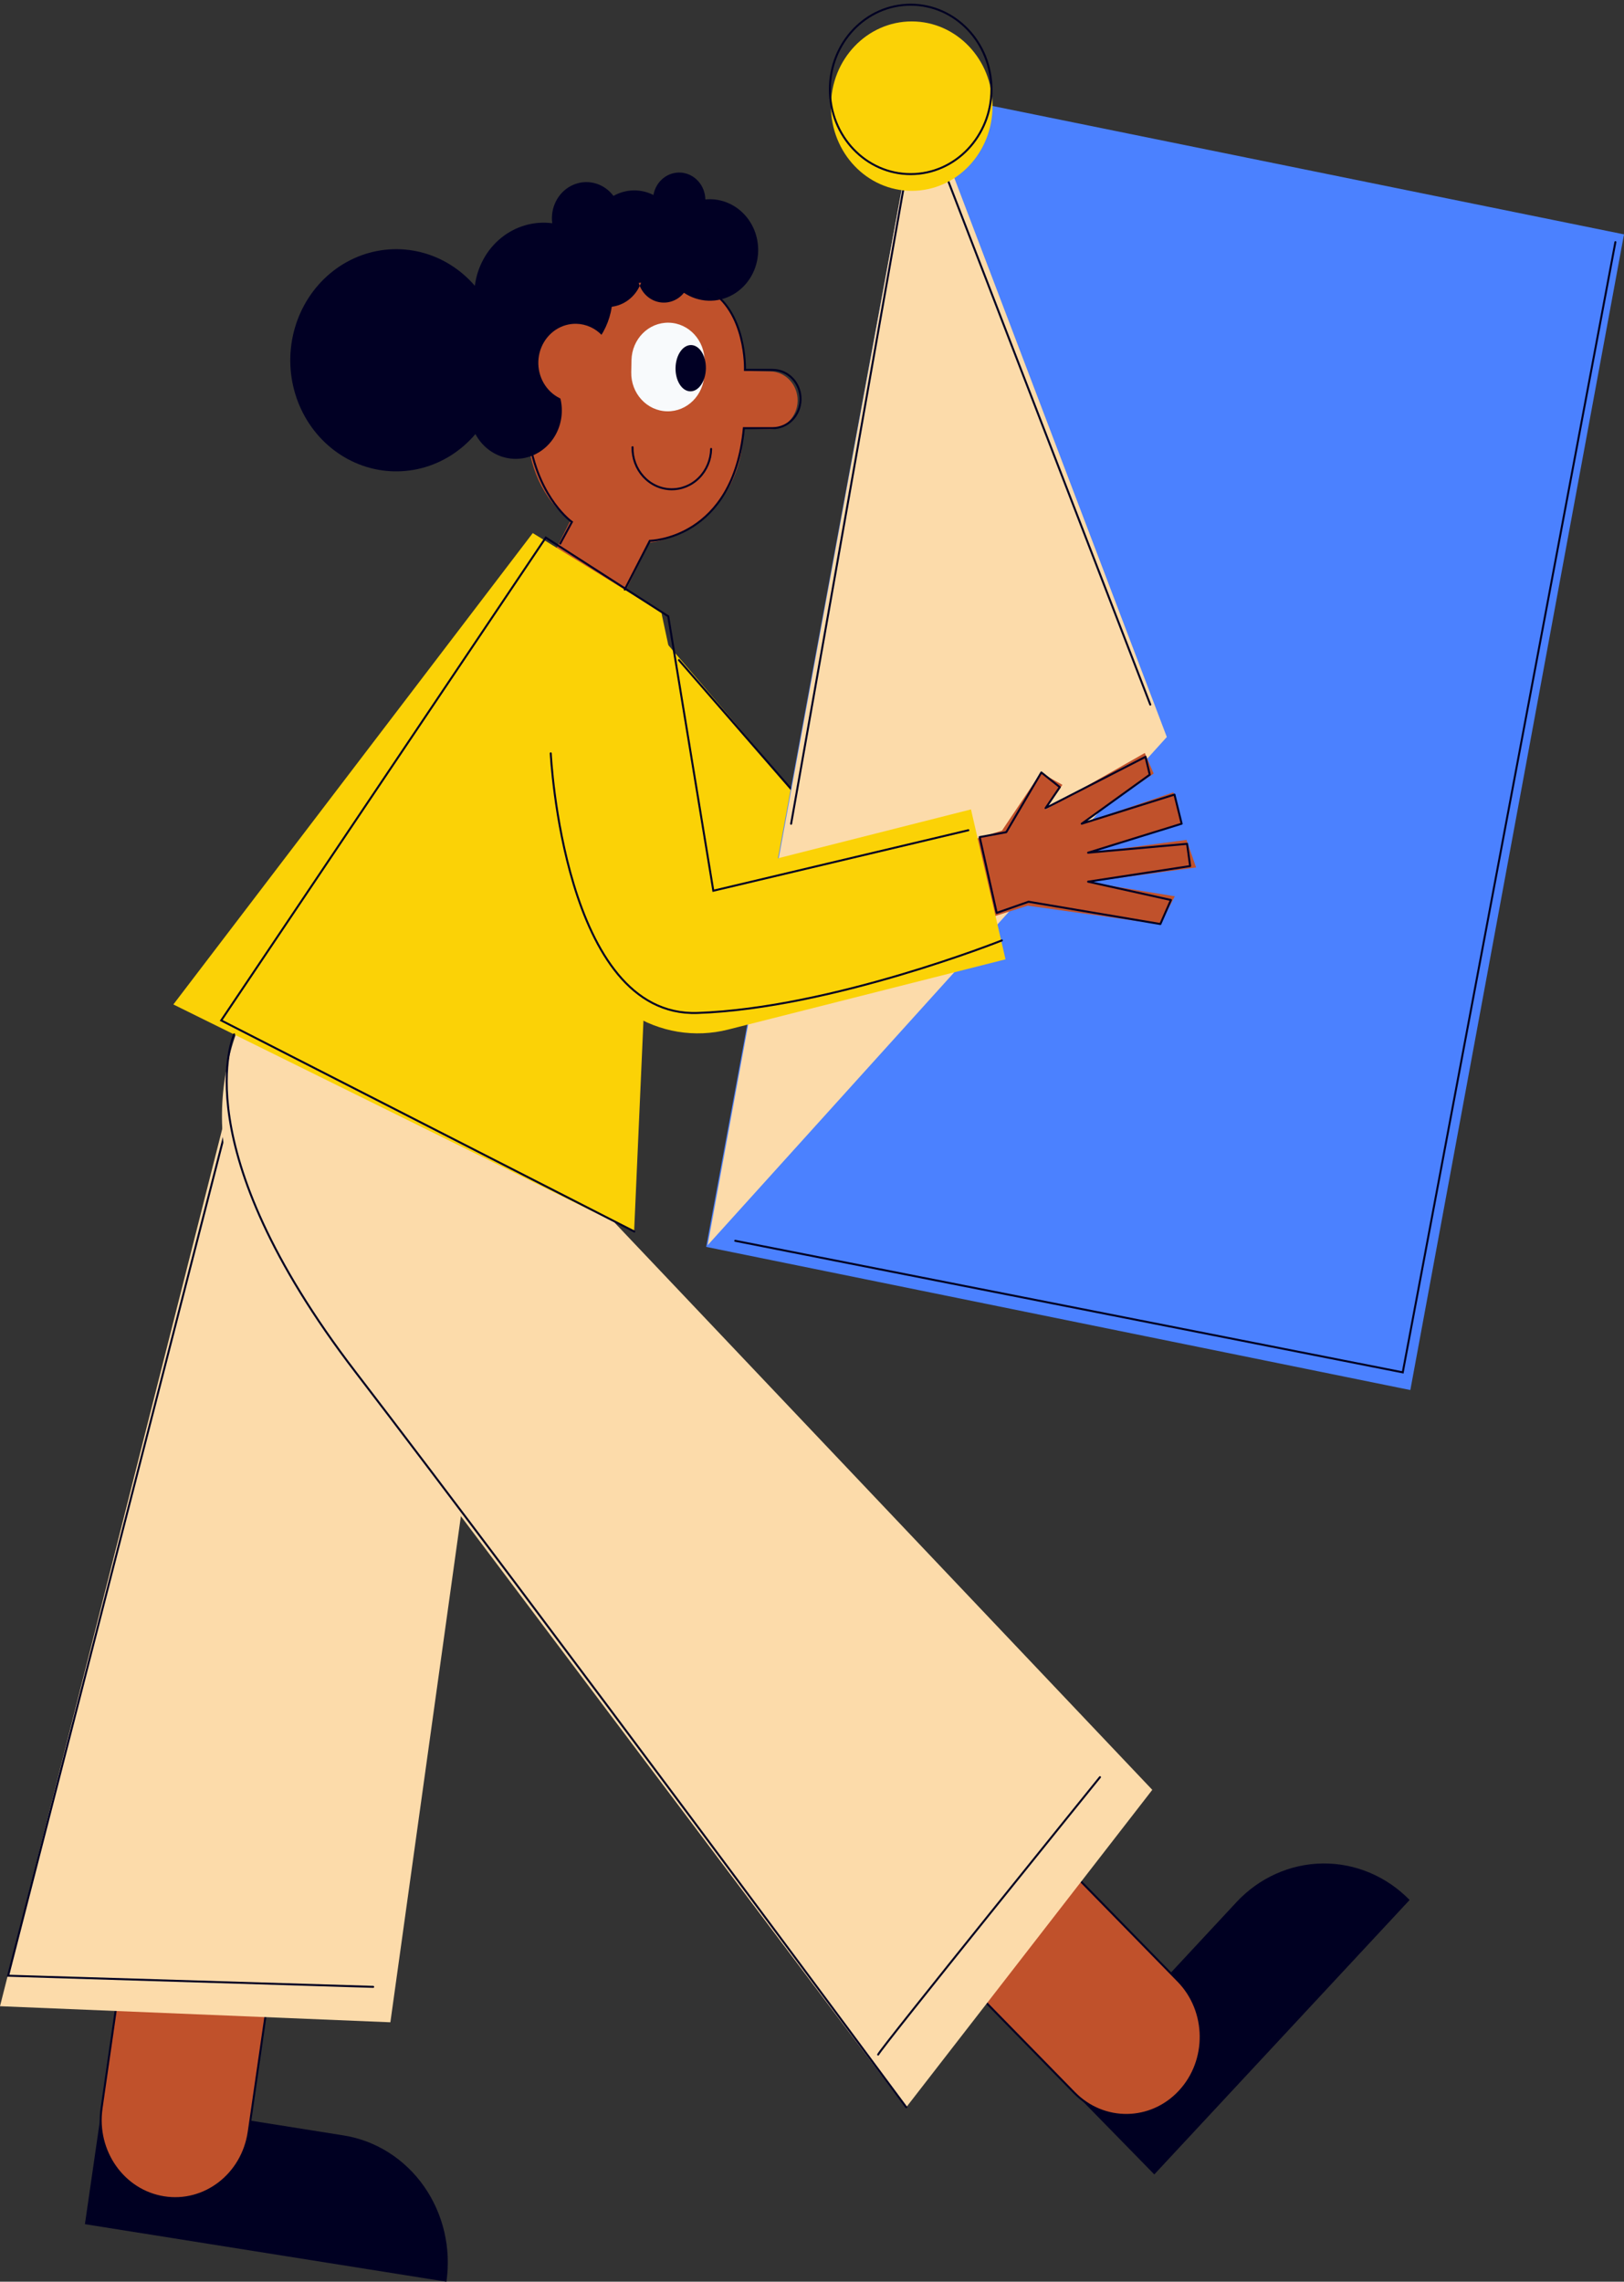
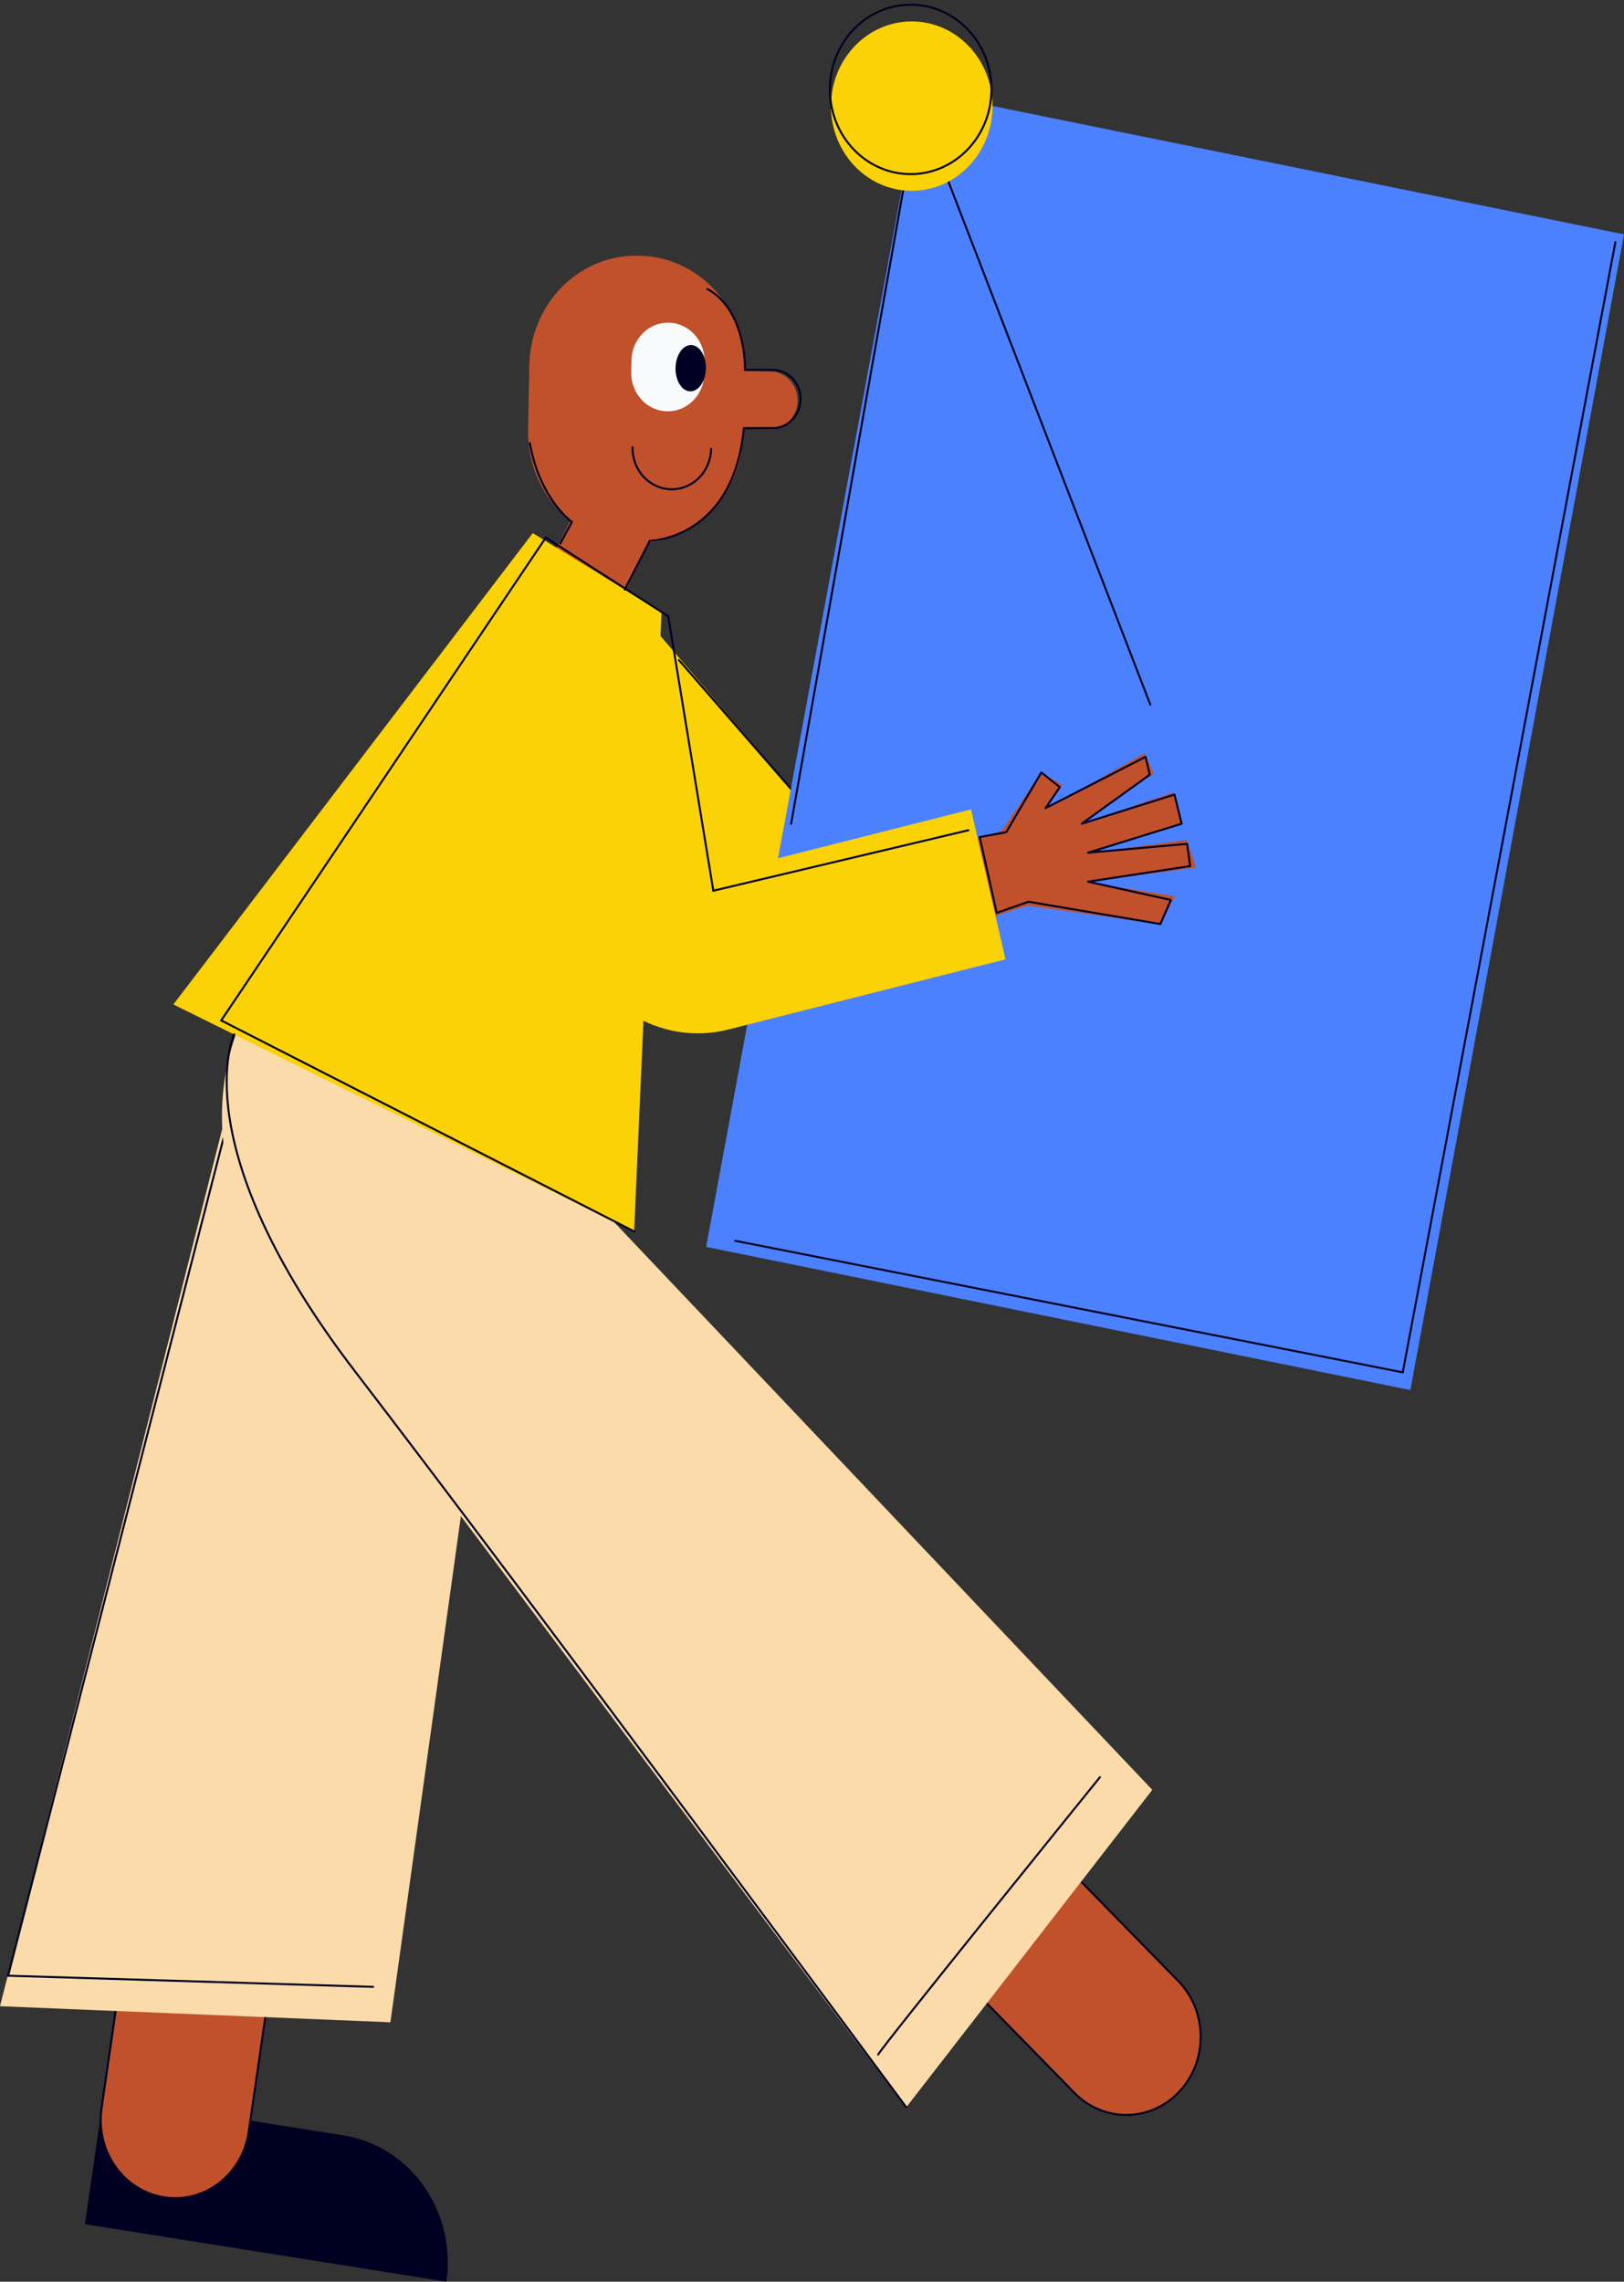
<svg xmlns="http://www.w3.org/2000/svg" width="346" height="486" viewBox="0 0 346 486" fill="none">
  <rect x="0" y="0" width="346" height="486" fill="#333333" stroke="none" />
  <path d="M240.922 141.495L259.143 136.766L258.482 143.532L231.597 151.125L193.067 187.382L182.255 174.757L220.242 139.007L224.25 119.521L229.45 120L227.135 130.612L241.996 111.207L245.347 114.473L235.007 130.65L250.701 116.458L254.732 121.999L238.871 135.622L257.019 124.677L261.068 129.273L240.922 141.495Z" fill="#C0512B" />
-   <path d="M240.922 141.495L259.143 136.766L258.482 143.532L231.597 151.125L193.067 187.382L182.255 174.757L220.242 139.007L224.25 119.521L229.45 120L227.135 130.612L241.996 111.207L245.347 114.473L235.007 130.65L250.701 116.458L254.732 121.999L238.871 135.622L257.019 124.677L261.068 129.273L240.922 141.495Z" stroke="#000022" stroke-width="0.425" stroke-linecap="round" stroke-linejoin="round" />
  <path d="M234.559 156.922L192.36 197.966C191.688 198.624 190.979 199.24 190.236 199.808L189.235 200.758C180.729 208.735 169.881 208.735 159.184 200.52L110.458 160.526L138.779 133.2L175.878 176.528L216.718 136.804L234.559 156.922Z" fill="#FBD206" />
  <path d="M144.654 140.598L176.1 176.751L188.795 166.428" stroke="#000022" stroke-width="0.425" stroke-miterlimit="10" stroke-linecap="round" />
  <path d="M346 49.92L195.975 19.427L150.451 265.584L300.477 296.077L346 49.92Z" fill="#4B81FF" />
  <path d="M22.021 446.698L73.227 454.845C76.615 455.384 79.869 456.618 82.802 458.475C85.736 460.333 88.292 462.778 90.324 465.671C92.357 468.564 93.825 471.848 94.647 475.336C95.469 478.824 95.627 482.448 95.112 486L18.092 473.745L22.008 446.696L22.021 446.698Z" fill="#000022" />
  <path d="M45.96 391.862L45.956 391.861C37.297 390.483 29.213 396.725 27.899 405.802L21.633 449.085C20.319 458.162 26.272 466.637 34.931 468.014L34.935 468.015C43.593 469.393 51.678 463.151 52.992 454.074L59.258 410.791C60.572 401.714 54.618 393.239 45.96 391.862Z" fill="#C0512B" stroke="#000022" stroke-width="0.425" stroke-miterlimit="10" />
  <path d="M105.286 168.375C94.227 167.758 83.302 171.15 74.347 177.981C65.391 184.811 58.951 194.665 56.108 205.886L2.28882e-05 427.319L83.17 430.742L111.477 227.666L105.286 168.375Z" fill="#FCDBAA" />
  <path d="M51.769 226.303C51.393 227.728 1.73 420.823 1.73 420.823L79.506 423.197" stroke="#000022" stroke-width="0.425" stroke-miterlimit="10" stroke-linecap="round" />
-   <path d="M227.255 444.034L263.42 405.168C268.253 399.974 274.857 397.006 281.778 396.916C288.699 396.826 295.37 399.622 300.325 404.689L245.926 463.149L227.245 444.044L227.255 444.034Z" fill="#000022" />
  <path d="M198.715 391.673L198.712 391.677C192.597 398.249 192.721 408.773 198.99 415.184L228.882 445.754C235.151 452.165 245.19 452.035 251.305 445.463L251.308 445.46C257.423 438.888 257.299 428.363 251.03 421.952L221.138 391.382C214.87 384.971 204.831 385.102 198.715 391.673Z" fill="#C0512B" stroke="#000022" stroke-width="0.425" stroke-miterlimit="10" />
  <path d="M58.526 205.316C51.421 214.221 47.455 225.419 47.296 237.028C47.137 248.637 50.794 259.949 57.652 269.065L193.003 448.946L245.501 381.232L107.482 235.68L58.526 205.316Z" fill="#FCDBAA" />
  <path d="M169.936 85.4C169.899 87.011 169.263 88.544 168.163 89.67C167.062 90.796 165.586 91.426 164.048 91.425H163.917L158.332 91.302L158.309 92.465C158.195 98.187 156.117 103.673 152.457 107.919C148.797 112.164 143.799 114.884 138.381 115.58L131.338 129.72L116.229 121.448L121.492 110.922C118.629 108.655 116.322 105.708 114.759 102.323C113.196 98.939 112.422 95.213 112.501 91.454L112.773 77.736C112.906 71.431 115.421 65.439 119.766 61.076C124.111 56.714 129.929 54.338 135.944 54.47H136.397C142.412 54.607 148.128 57.242 152.29 61.797C156.452 66.351 158.718 72.452 158.59 78.757V78.995L164.175 79.118C165.733 79.153 167.214 79.834 168.293 81.011C169.373 82.189 169.964 83.767 169.936 85.4Z" fill="#C0512B" />
  <path d="M142.494 68.733L142.49 68.733C138.191 68.638 134.632 72.214 134.541 76.721L134.49 79.275C134.399 83.782 137.81 87.513 142.109 87.608L142.114 87.608C146.413 87.703 149.971 84.127 150.062 79.62L150.114 77.066C150.204 72.559 146.793 68.828 142.494 68.733Z" fill="#F8FAFC" />
  <path d="M150.392 78.498C150.447 75.776 149.044 73.538 147.258 73.499C145.472 73.459 143.98 75.633 143.926 78.354C143.871 81.076 145.274 83.314 147.059 83.354C148.845 83.393 150.337 81.219 150.392 78.498Z" fill="#010024" />
-   <path d="M161.53 53.501C161.491 55.415 160.968 57.283 160.013 58.914C159.059 60.545 157.707 61.88 156.097 62.782C154.487 63.684 152.677 64.121 150.853 64.047C149.029 63.973 147.257 63.391 145.718 62.361C145.104 63.13 144.313 63.719 143.419 64.075C142.526 64.43 141.56 64.539 140.615 64.39C139.67 64.242 138.777 63.842 138.022 63.228C137.267 62.614 136.674 61.807 136.302 60.885C136.408 60.662 136.5 60.432 136.578 60.196C136.415 60.225 136.257 60.244 136.094 60.263C136.149 60.475 136.218 60.683 136.302 60.885C135.744 62.091 134.907 63.13 133.866 63.909C132.826 64.687 131.615 65.179 130.346 65.339C129.884 68.373 128.57 71.195 126.572 73.444C124.573 75.692 121.982 77.266 119.127 77.964C118.926 79.217 118.522 80.425 117.931 81.535C118.694 82.68 119.227 83.976 119.497 85.343C119.767 86.711 119.769 88.121 119.503 89.49C119.237 90.859 118.709 92.156 117.95 93.304C117.191 94.451 116.217 95.425 115.088 96.166C113.959 96.907 112.698 97.4 111.381 97.615C110.065 97.829 108.721 97.76 107.43 97.413C106.14 97.066 104.93 96.448 103.875 95.596C102.82 94.743 101.94 93.675 101.291 92.456C98.255 96.037 94.254 98.569 89.817 99.715C85.379 100.861 80.715 100.568 76.439 98.875C72.164 97.182 68.479 94.168 65.873 90.233C63.267 86.297 61.861 81.624 61.843 76.833C61.824 72.042 63.194 67.358 65.769 63.4C68.345 59.442 72.006 56.397 76.268 54.667C80.53 52.938 85.192 52.605 89.639 53.714C94.085 54.822 98.106 57.32 101.169 60.875C101.683 56.822 103.706 53.147 106.795 50.651C109.885 48.155 113.79 47.041 117.66 47.552C117.601 47.147 117.577 46.737 117.587 46.327C117.618 44.74 118.116 43.202 119.013 41.923C119.909 40.645 121.161 39.688 122.597 39.184C124.033 38.68 125.582 38.654 127.032 39.109C128.483 39.564 129.764 40.478 130.699 41.726C132.003 40.992 133.455 40.592 134.934 40.558C136.414 40.524 137.881 40.858 139.214 41.531C139.467 40.107 140.214 38.832 141.311 37.953C142.409 37.073 143.779 36.652 145.155 36.77C146.532 36.888 147.818 37.537 148.765 38.592C149.711 39.647 150.251 41.033 150.279 42.481C151.723 42.341 153.178 42.522 154.55 43.012C155.923 43.502 157.181 44.29 158.243 45.325C159.305 46.36 160.146 47.618 160.713 49.017C161.279 50.416 161.557 51.925 161.53 53.444V53.501Z" fill="#010024" />
  <path d="M130.559 77.457C130.526 79.102 130.029 80.699 129.13 82.048C128.231 83.397 126.971 84.436 125.509 85.034C124.047 85.632 122.448 85.762 120.916 85.407C119.383 85.053 117.985 84.23 116.899 83.042C115.812 81.855 115.086 80.356 114.812 78.736C114.538 77.116 114.729 75.447 115.359 73.941C115.99 72.434 117.033 71.157 118.356 70.272C119.679 69.386 121.222 68.932 122.791 68.967C124.895 69.013 126.895 69.933 128.352 71.525C129.809 73.117 130.603 75.251 130.559 77.457Z" fill="#C0512B" />
  <path d="M151.507 95.623C151.459 97.951 150.532 100.163 148.928 101.774C147.324 103.385 145.176 104.262 142.956 104.212C141.856 104.189 140.772 103.938 139.765 103.475C138.758 103.012 137.848 102.345 137.087 101.513C136.326 100.681 135.729 99.7 135.33 98.626C134.931 97.551 134.738 96.405 134.762 95.252" stroke="#010024" stroke-width="0.425" stroke-miterlimit="10" stroke-linecap="round" />
  <path d="M135.097 262.394L36.936 213.948L113.507 113.547L140.945 130.432L135.097 262.394Z" fill="#FBD206" />
  <path d="M49.88 220.316C49.88 220.316 38.688 243.981 75.769 292.27C112.85 340.56 193.076 448.828 193.076 448.828" stroke="#000022" stroke-width="0.425" stroke-miterlimit="10" stroke-linecap="round" />
  <path d="M187.093 437.622C187.545 436.378 234.355 378.531 234.355 378.531" stroke="#000022" stroke-width="0.425" stroke-miterlimit="10" stroke-linecap="round" />
  <path d="M133.104 125.584L138.444 115.195C138.444 115.195 156.235 114.958 158.482 91.193H164.646C166.18 91.193 167.654 90.567 168.757 89.45C169.859 88.332 170.505 86.808 170.556 85.201V85.201C170.583 84.369 170.45 83.541 170.165 82.764C169.88 81.988 169.449 81.28 168.898 80.682C168.346 80.084 167.685 79.608 166.955 79.283C166.225 78.958 165.439 78.791 164.646 78.791H158.722C158.722 78.791 159.12 66.165 150.691 61.536" stroke="#000022" stroke-width="0.425" stroke-miterlimit="10" stroke-linecap="round" />
  <path d="M119.363 115.779L121.845 111.178C121.845 111.178 115.015 106.402 112.877 94.374" stroke="#010024" stroke-width="0.425" stroke-miterlimit="10" stroke-linecap="round" />
-   <path d="M196.061 18.806L248.595 156.979L150.759 265.238L196.061 18.806Z" fill="#FCDBAA" />
  <path d="M231.746 187.885L250.297 190.905L247.195 196.879L219.037 192.914L219.028 192.885L211.736 195.198L185.978 203.369L181.29 187.126L213.48 176.912L221.75 164.6L226.356 167.169L222.724 172.439L243.902 160.384L245.791 164.757L230.292 175.488L249.999 168.76L251.674 175.497L232.022 181.637L252.798 178.897L254.836 184.775L231.746 187.885Z" fill="#C0512B" />
  <path d="M221.863 164.529L225.794 167.663L222.769 172.126L244.056 161.205L244.962 165.004L230.469 175.45L250.225 169.244L251.756 175.45L231.823 181.623L252.915 179.738L253.563 184.472L231.823 187.795L249.469 191.698L247.222 196.817L219.141 192.069L212.347 194.443L208.724 178.299L214.385 177.254L221.863 164.529Z" stroke="#000022" stroke-width="0.425" stroke-linecap="round" stroke-linejoin="round" />
  <path d="M156.647 264.289L298.864 292.308L344.165 51.574" stroke="#000022" stroke-width="0.425" stroke-miterlimit="10" stroke-linecap="round" />
  <path d="M245.075 150.08L195.68 22.13L168.55 175.464" stroke="#000022" stroke-width="0.425" stroke-miterlimit="10" stroke-linecap="round" />
  <path d="M194.249 40.648C203.754 40.648 211.46 32.57 211.46 22.605C211.46 12.64 203.754 4.562 194.249 4.562C184.743 4.562 177.038 12.64 177.038 22.605C177.038 32.57 184.743 40.648 194.249 40.648Z" fill="#FBD206" />
  <path d="M194.022 37.086C203.528 37.086 211.233 29.008 211.233 19.043C211.233 9.078 203.528 1 194.022 1C184.517 1 176.811 9.078 176.811 19.043C176.811 29.008 184.517 37.086 194.022 37.086Z" stroke="#000022" stroke-width="0.425" stroke-miterlimit="10" stroke-linecap="round" />
-   <path d="M214.227 204.337L155.116 219.299C148.036 221.092 140.566 219.862 134.35 215.881C128.134 211.9 123.682 205.493 121.972 198.07L121.066 194.115L124.689 193.193L103.474 139.885L140.926 130.574L152.793 186.09L206.872 172.401L214.227 204.337Z" fill="#FBD206" />
+   <path d="M214.227 204.337L155.116 219.299C148.036 221.092 140.566 219.862 134.35 215.881C128.134 211.9 123.682 205.493 121.972 198.07L121.066 194.115L124.689 193.193L103.474 139.885L152.793 186.09L206.872 172.401L214.227 204.337Z" fill="#FBD206" />
  <path d="M135.138 262.309L47.131 217.348L116.283 114.507L142.371 131.268L151.977 189.723L206.31 176.841" stroke="#000022" stroke-width="0.425" stroke-miterlimit="10" stroke-linecap="round" />
-   <path d="M117.338 160.465C117.338 160.465 120.056 216.726 148.59 215.758C177.124 214.789 213.448 200.312 213.448 200.312" stroke="#000022" stroke-width="0.425" stroke-miterlimit="10" stroke-linecap="round" />
</svg>